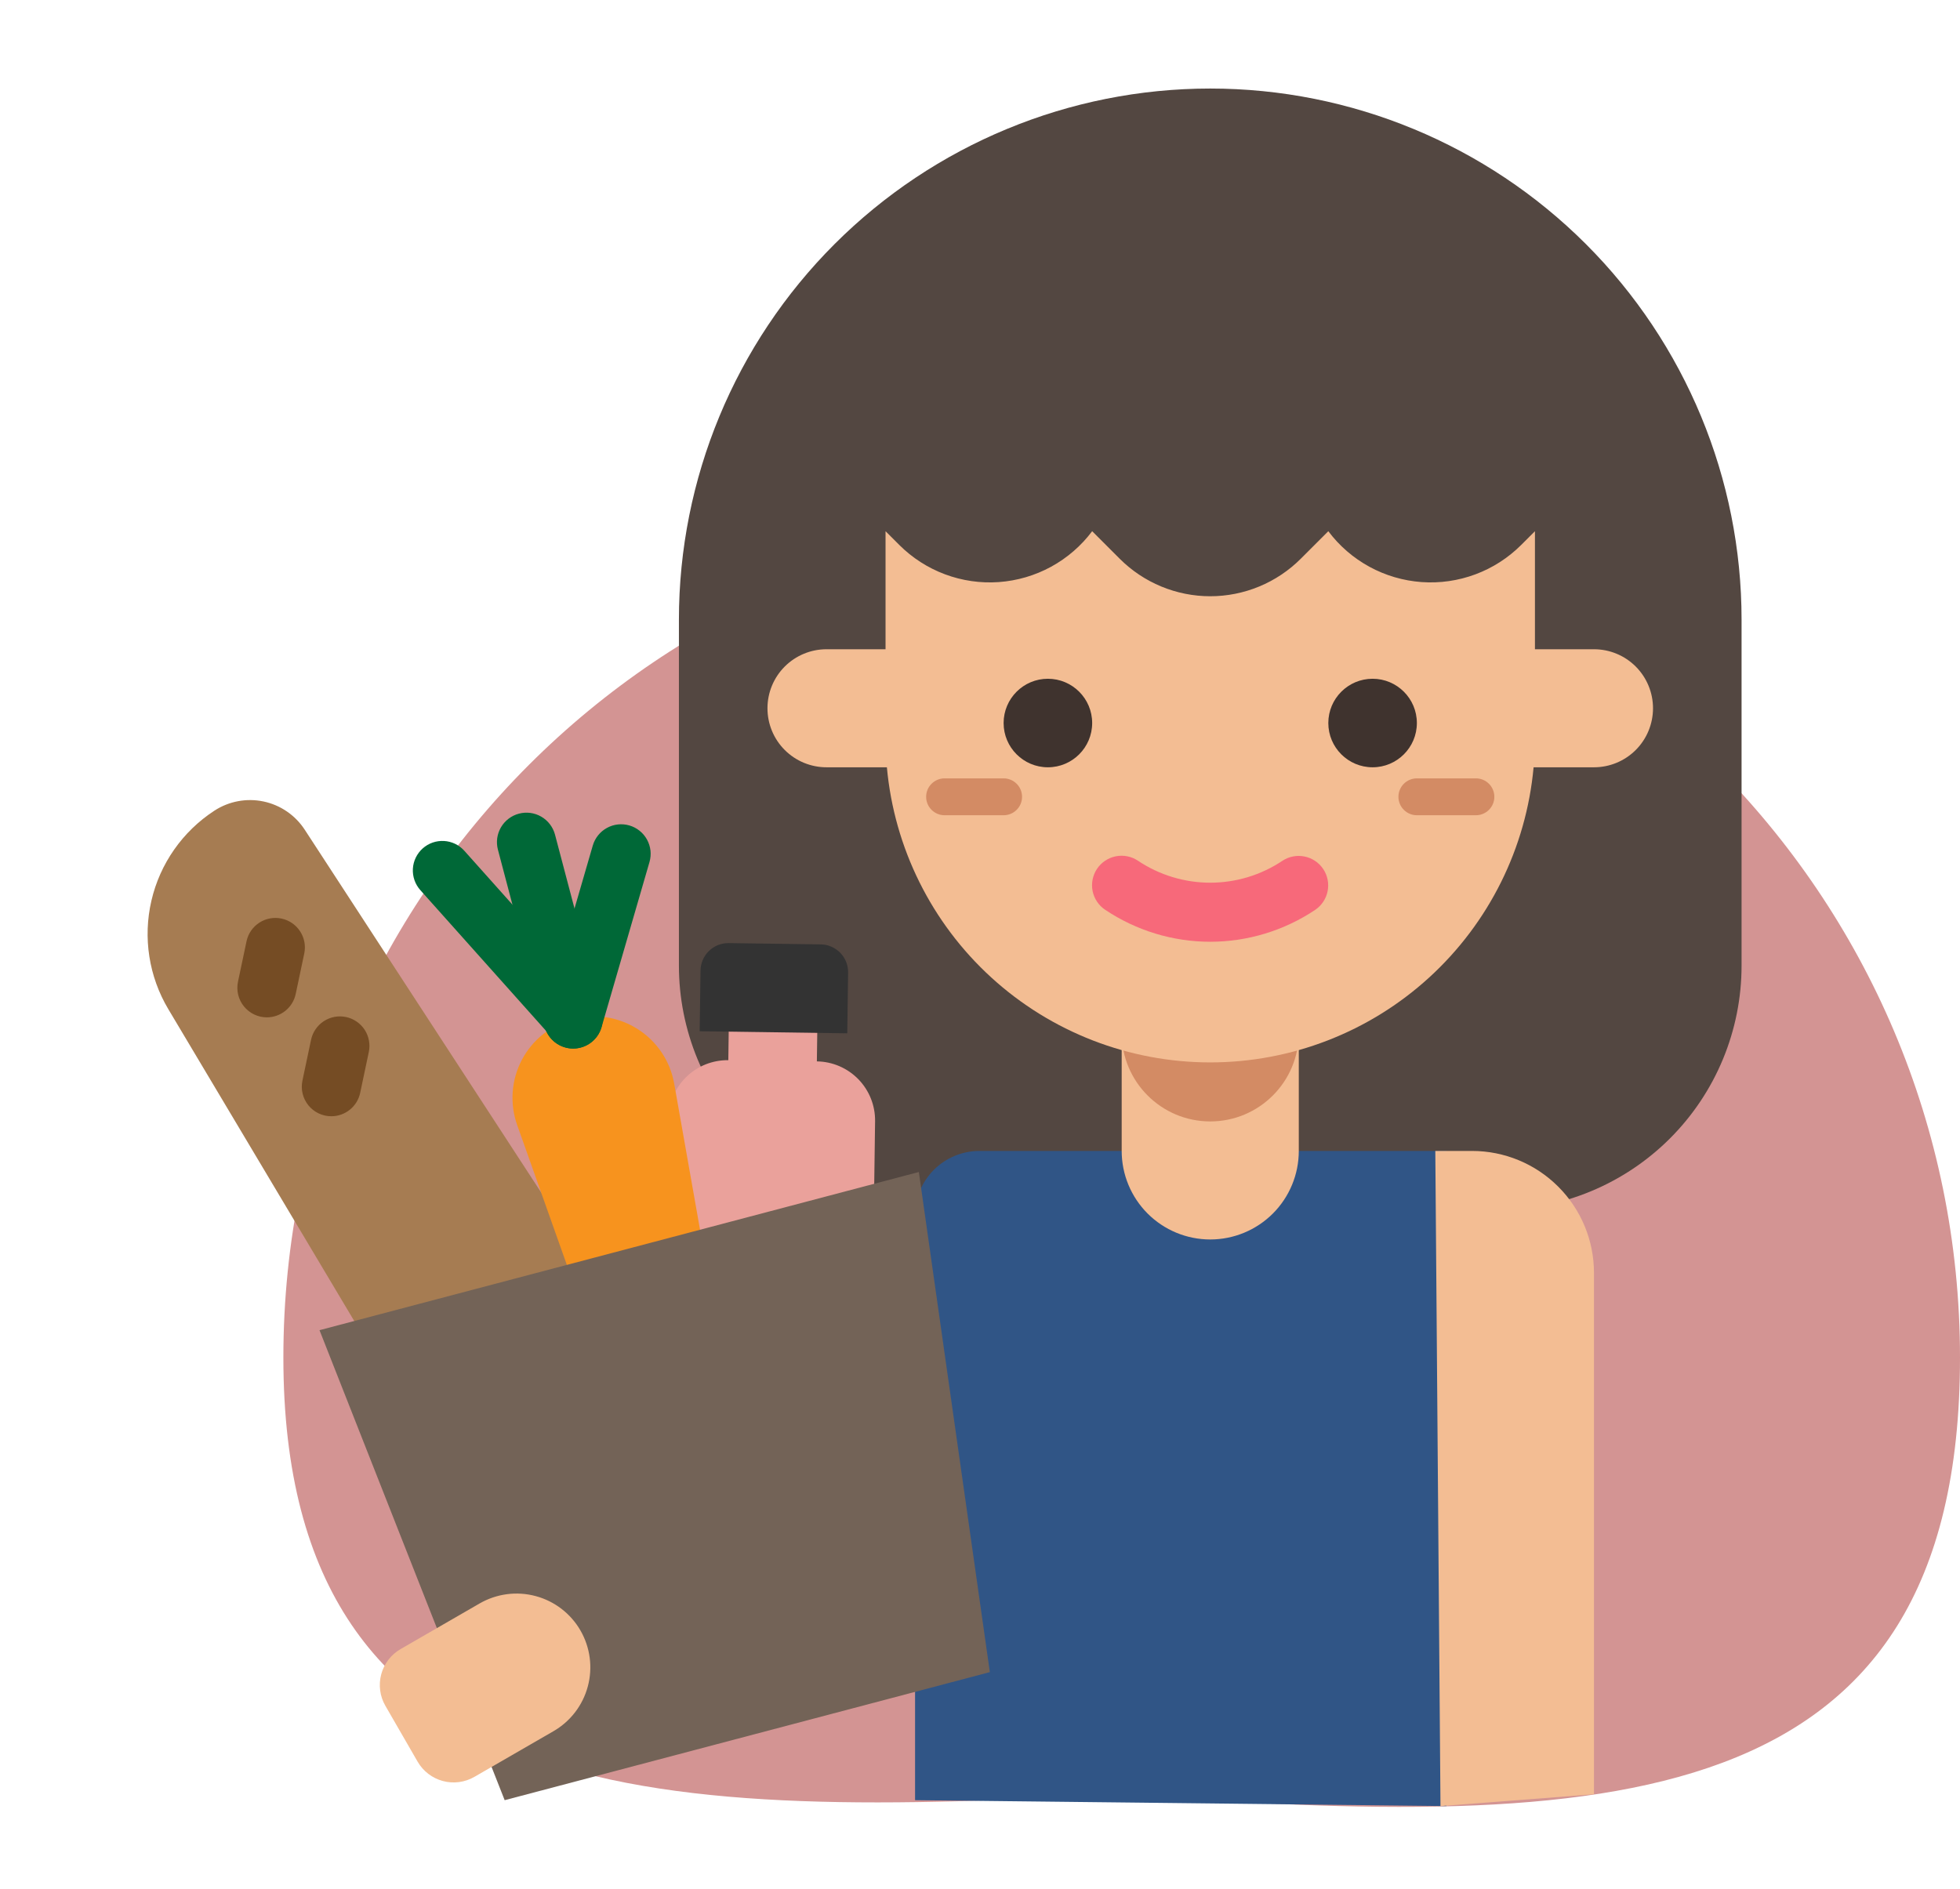
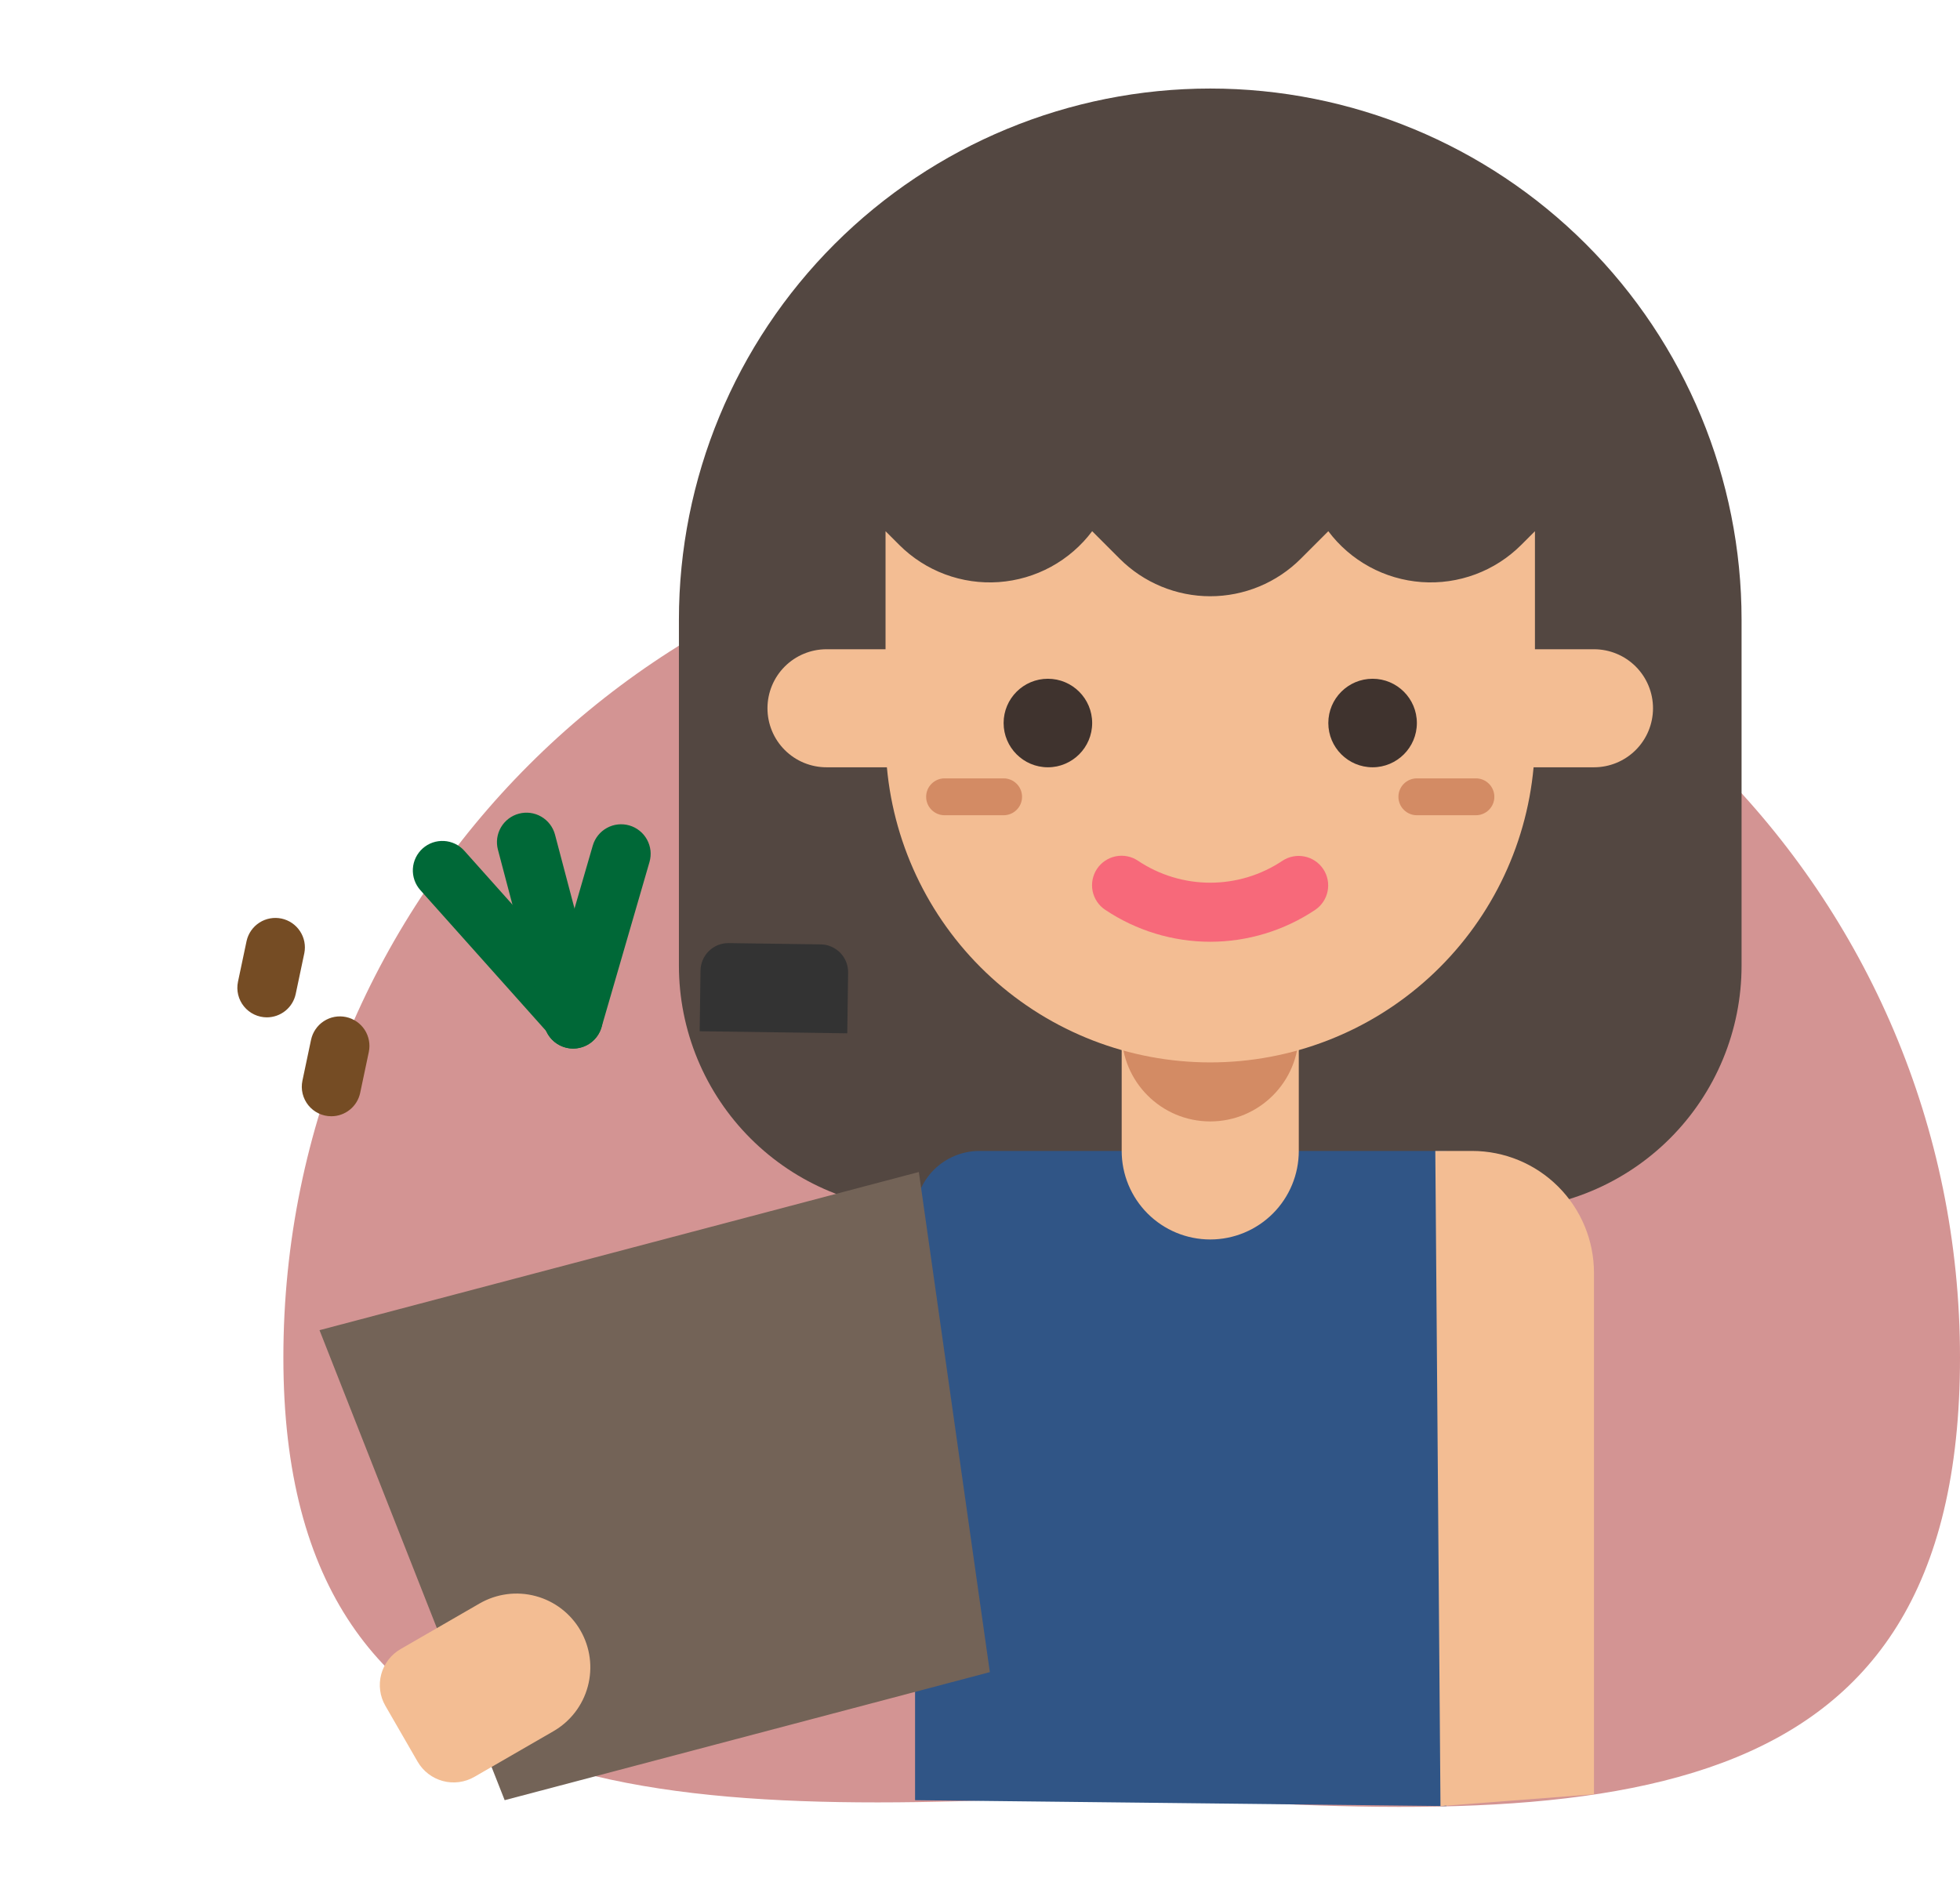
<svg xmlns="http://www.w3.org/2000/svg" width="83" height="80" viewBox="0 0 83 80" fill="none">
-   <path d="M83 57.5C83 77.106 68 77.5 47.5 76C28.5 77 12 77.106 12 57.5C12 37.894 27.894 22 47.5 22C67.106 22 83 37.894 83 57.5Z" fill="#D39493" />
+   <path d="M83 57.5C83 77.106 68 77.5 47.5 76C28.5 77 12 77.106 12 57.5C12 37.894 27.894 22 47.5 22C67.106 22 83 37.894 83 57.5" fill="#D39493" />
  <path d="M39.098 51.25H63.402C64.76 51.25 66.106 50.982 67.362 50.462C68.617 49.942 69.758 49.18 70.719 48.219C71.68 47.258 72.442 46.117 72.962 44.862C73.482 43.606 73.75 42.261 73.75 40.902V26.25C73.75 20.283 71.379 14.56 67.16 10.34C62.94 6.121 57.217 3.75 51.25 3.75C45.283 3.75 39.56 6.121 35.34 10.34C31.12 14.56 28.75 20.283 28.75 26.25V40.902C28.75 42.261 29.018 43.606 29.538 44.862C30.058 46.117 30.82 47.258 31.781 48.219C33.722 50.16 36.354 51.25 39.098 51.25Z" fill="#534741" />
-   <path d="M28.455 59.011L20.077 64.47L7.129 42.747C6.305 41.365 6.048 39.717 6.412 38.149C6.775 36.581 7.732 35.215 9.08 34.337C9.694 33.937 10.442 33.797 11.159 33.948C11.876 34.099 12.504 34.529 12.904 35.143L28.455 59.011Z" fill="#A67C52" />
  <path d="M11.302 43.092C11.116 43.092 10.932 43.05 10.764 42.97C10.596 42.89 10.448 42.773 10.331 42.629C10.213 42.484 10.13 42.316 10.086 42.135C10.042 41.954 10.039 41.766 10.078 41.583L10.443 39.854C10.515 39.534 10.711 39.255 10.987 39.078C11.263 38.901 11.598 38.84 11.919 38.907C12.24 38.975 12.522 39.166 12.703 39.44C12.885 39.713 12.951 40.047 12.888 40.369L12.523 42.099C12.464 42.38 12.311 42.631 12.088 42.812C11.866 42.992 11.588 43.091 11.302 43.092Z" fill="#754C24" />
  <path d="M14.031 47.281C13.845 47.281 13.661 47.24 13.493 47.16C13.325 47.08 13.177 46.963 13.06 46.819C12.943 46.674 12.859 46.505 12.815 46.324C12.771 46.143 12.769 45.955 12.807 45.773L13.172 44.043C13.206 43.883 13.271 43.73 13.364 43.595C13.456 43.459 13.575 43.343 13.712 43.254C13.85 43.164 14.004 43.102 14.165 43.072C14.326 43.042 14.492 43.044 14.653 43.078C14.813 43.112 14.966 43.177 15.101 43.27C15.236 43.362 15.352 43.481 15.442 43.618C15.532 43.756 15.593 43.91 15.623 44.071C15.654 44.232 15.652 44.398 15.618 44.559L15.253 46.288C15.194 46.569 15.041 46.821 14.818 47.001C14.596 47.182 14.318 47.281 14.031 47.281Z" fill="#754C24" />
-   <path d="M36.904 58.74L28.154 58.621L28.308 47.372C28.317 46.709 28.589 46.076 29.064 45.614C29.539 45.152 30.179 44.897 30.842 44.906L30.893 41.156L34.643 41.207L34.592 44.957C35.255 44.966 35.887 45.238 36.349 45.713C36.812 46.189 37.066 46.828 37.057 47.491L36.904 58.74Z" fill="#EAA19B" />
  <path d="M30.859 39.947L34.755 40.001C35.067 40.005 35.364 40.134 35.582 40.358C35.8 40.581 35.92 40.883 35.915 41.195L35.879 43.768L29.629 43.68L29.665 41.107C29.67 40.795 29.798 40.497 30.022 40.28C30.246 40.062 30.547 39.942 30.859 39.947Z" fill="#333333" />
-   <path d="M30.518 57.029L25.683 58.305L21.901 47.654C21.741 47.205 21.677 46.727 21.711 46.251C21.746 45.775 21.878 45.311 22.101 44.889C22.324 44.467 22.632 44.096 23.006 43.799C23.379 43.502 23.81 43.285 24.272 43.164C24.733 43.042 25.215 43.017 25.687 43.091C26.158 43.165 26.609 43.336 27.011 43.593C27.413 43.85 27.758 44.188 28.023 44.585C28.288 44.982 28.467 45.429 28.55 45.899L30.518 57.029Z" fill="#F7931E" />
  <path d="M24.238 44.284C24.062 44.284 23.888 44.247 23.727 44.175C23.566 44.103 23.422 43.998 23.305 43.867L17.799 37.702C17.69 37.58 17.606 37.437 17.552 37.282C17.498 37.127 17.475 36.963 17.484 36.799C17.493 36.635 17.535 36.474 17.606 36.327C17.677 36.179 17.777 36.046 17.899 35.937C18.022 35.828 18.164 35.743 18.319 35.689C18.474 35.635 18.639 35.612 18.802 35.621C18.966 35.63 19.127 35.672 19.275 35.743C19.422 35.815 19.555 35.914 19.664 36.037L25.17 42.202C25.331 42.381 25.436 42.604 25.473 42.842C25.51 43.081 25.477 43.325 25.379 43.545C25.28 43.765 25.12 43.952 24.918 44.083C24.715 44.214 24.479 44.284 24.238 44.284Z" fill="#006837" />
  <path d="M24.271 44.414C23.995 44.414 23.727 44.322 23.509 44.154C23.29 43.985 23.134 43.749 23.063 43.483L21.086 35.991C21.001 35.671 21.047 35.33 21.214 35.043C21.381 34.757 21.655 34.548 21.975 34.464C22.296 34.379 22.637 34.425 22.923 34.592C23.21 34.759 23.418 35.033 23.503 35.353L25.48 42.844C25.529 43.03 25.535 43.223 25.497 43.411C25.459 43.599 25.378 43.775 25.262 43.926C25.145 44.078 24.995 44.201 24.823 44.285C24.651 44.37 24.462 44.414 24.271 44.414Z" fill="#006837" />
  <path d="M24.273 44.414C24.078 44.414 23.887 44.369 23.714 44.282C23.54 44.196 23.389 44.07 23.272 43.915C23.156 43.76 23.077 43.58 23.042 43.389C23.007 43.198 23.017 43.002 23.071 42.816L25.102 35.816C25.195 35.497 25.41 35.228 25.7 35.069C25.844 34.989 26.002 34.939 26.165 34.921C26.328 34.903 26.494 34.917 26.651 34.963C26.809 35.009 26.956 35.085 27.084 35.188C27.212 35.29 27.319 35.417 27.398 35.561C27.477 35.705 27.527 35.863 27.546 36.026C27.564 36.189 27.549 36.354 27.504 36.512L25.473 43.512C25.397 43.772 25.239 44 25.023 44.163C24.807 44.326 24.543 44.414 24.273 44.414Z" fill="#006837" />
  <path d="M61.25 76.5L38.75 76.25V51.476C38.75 51.118 38.821 50.764 38.958 50.433C39.094 50.102 39.295 49.802 39.548 49.548C39.802 49.295 40.102 49.094 40.433 48.958C40.764 48.821 41.118 48.75 41.476 48.75H61.25V76.5Z" fill="#305586" />
  <path d="M67.5 76L61 76.5L60.781 48.75H62.336C63.706 48.75 65.019 49.294 65.987 50.263C66.956 51.231 67.5 52.544 67.5 53.914V76Z" fill="#F3BD93" />
  <path d="M41.917 70.826L21.371 76.25L13.53 56.342L38.91 49.642L41.917 70.826Z" fill="#736357" />
  <path d="M16.963 69.85L20.311 67.917C21.029 67.503 21.882 67.39 22.683 67.605C23.483 67.819 24.166 68.343 24.58 69.061C24.994 69.778 25.107 70.632 24.892 71.432C24.678 72.233 24.154 72.915 23.436 73.329L20.088 75.263C19.684 75.496 19.204 75.559 18.753 75.438C18.303 75.317 17.919 75.023 17.685 74.619L16.32 72.253C16.204 72.053 16.129 71.832 16.099 71.603C16.069 71.374 16.084 71.142 16.144 70.918C16.203 70.695 16.307 70.486 16.447 70.303C16.588 70.119 16.763 69.966 16.963 69.85Z" fill="#F3BD93" />
  <path d="M47.5 42.5H55V48.75C55 49.745 54.605 50.698 53.902 51.402C53.198 52.105 52.245 52.5 51.25 52.5C50.255 52.5 49.302 52.105 48.598 51.402C47.895 50.698 47.5 49.745 47.5 48.75V42.5Z" fill="#F3BD93" />
  <path d="M51.25 47.5C53.321 47.5 55 45.821 55 43.75C55 41.679 53.321 40 51.25 40C49.179 40 47.5 41.679 47.5 43.75C47.5 45.821 49.179 47.5 51.25 47.5Z" fill="#D38B64" />
  <path d="M67.5 27.5H65V22.5L64.419 23.081C63.87 23.63 63.209 24.055 62.482 24.326C61.754 24.598 60.977 24.71 60.202 24.655C59.428 24.599 58.674 24.379 57.992 24.007C57.31 23.635 56.716 23.121 56.25 22.5L55.083 23.667C54.58 24.17 53.982 24.57 53.324 24.842C52.667 25.114 51.962 25.255 51.25 25.255C50.538 25.255 49.833 25.114 49.176 24.842C48.518 24.57 47.92 24.17 47.417 23.667L46.25 22.5C45.784 23.121 45.19 23.635 44.508 24.007C43.826 24.379 43.072 24.599 42.298 24.655C41.523 24.71 40.746 24.598 40.018 24.326C39.291 24.055 38.63 23.63 38.081 23.081L37.5 22.5V27.5H35C34.337 27.5 33.701 27.763 33.232 28.232C32.763 28.701 32.5 29.337 32.5 30C32.5 30.663 32.763 31.299 33.232 31.768C33.701 32.237 34.337 32.5 35 32.5H37.557C37.869 35.916 39.447 39.092 41.98 41.405C44.513 43.718 47.82 45 51.25 45C54.68 45 57.987 43.718 60.52 41.405C63.053 39.092 64.631 35.916 64.943 32.5H67.5C68.163 32.5 68.799 32.237 69.268 31.768C69.737 31.299 70 30.663 70 30C70 29.337 69.737 28.701 69.268 28.232C68.799 27.763 68.163 27.5 67.5 27.5Z" fill="#F3BD93" />
  <path d="M44.375 32.5C45.41 32.5 46.25 31.66 46.25 30.625C46.25 29.59 45.41 28.75 44.375 28.75C43.34 28.75 42.5 29.59 42.5 30.625C42.5 31.66 43.34 32.5 44.375 32.5Z" fill="#3F332E" />
  <path d="M58.125 32.5C59.16 32.5 60 31.66 60 30.625C60 29.59 59.16 28.75 58.125 28.75C57.09 28.75 56.25 29.59 56.25 30.625C56.25 31.66 57.09 32.5 58.125 32.5Z" fill="#3F332E" />
  <path d="M51.25 39.89C49.668 39.889 48.122 39.419 46.807 38.54C46.669 38.449 46.551 38.333 46.459 38.196C46.366 38.059 46.302 37.906 46.269 37.745C46.237 37.583 46.236 37.417 46.268 37.255C46.3 37.094 46.363 36.94 46.454 36.803C46.546 36.666 46.663 36.548 46.8 36.457C46.937 36.365 47.091 36.302 47.253 36.27C47.414 36.238 47.581 36.239 47.742 36.271C47.904 36.304 48.057 36.368 48.193 36.46C49.098 37.065 50.162 37.388 51.25 37.388C52.338 37.388 53.402 37.065 54.307 36.46C54.582 36.278 54.919 36.213 55.243 36.279C55.567 36.344 55.851 36.535 56.035 36.81C56.218 37.085 56.285 37.421 56.221 37.745C56.157 38.07 55.967 38.355 55.693 38.54C54.378 39.419 52.832 39.889 51.25 39.89Z" fill="#F7697A" />
  <path d="M62.5 34.531H60C59.793 34.531 59.594 34.449 59.448 34.302C59.301 34.156 59.219 33.957 59.219 33.75C59.219 33.543 59.301 33.344 59.448 33.198C59.594 33.051 59.793 32.969 60 32.969H62.5C62.707 32.969 62.906 33.051 63.052 33.198C63.199 33.344 63.281 33.543 63.281 33.75C63.281 33.957 63.199 34.156 63.052 34.302C62.906 34.449 62.707 34.531 62.5 34.531Z" fill="#D38B64" />
  <path d="M42.5 34.531H40C39.793 34.531 39.594 34.449 39.448 34.302C39.301 34.156 39.219 33.957 39.219 33.75C39.219 33.543 39.301 33.344 39.448 33.198C39.594 33.051 39.793 32.969 40 32.969H42.5C42.707 32.969 42.906 33.051 43.052 33.198C43.199 33.344 43.281 33.543 43.281 33.75C43.281 33.957 43.199 34.156 43.052 34.302C42.906 34.449 42.707 34.531 42.5 34.531Z" fill="#D38B64" />
</svg>